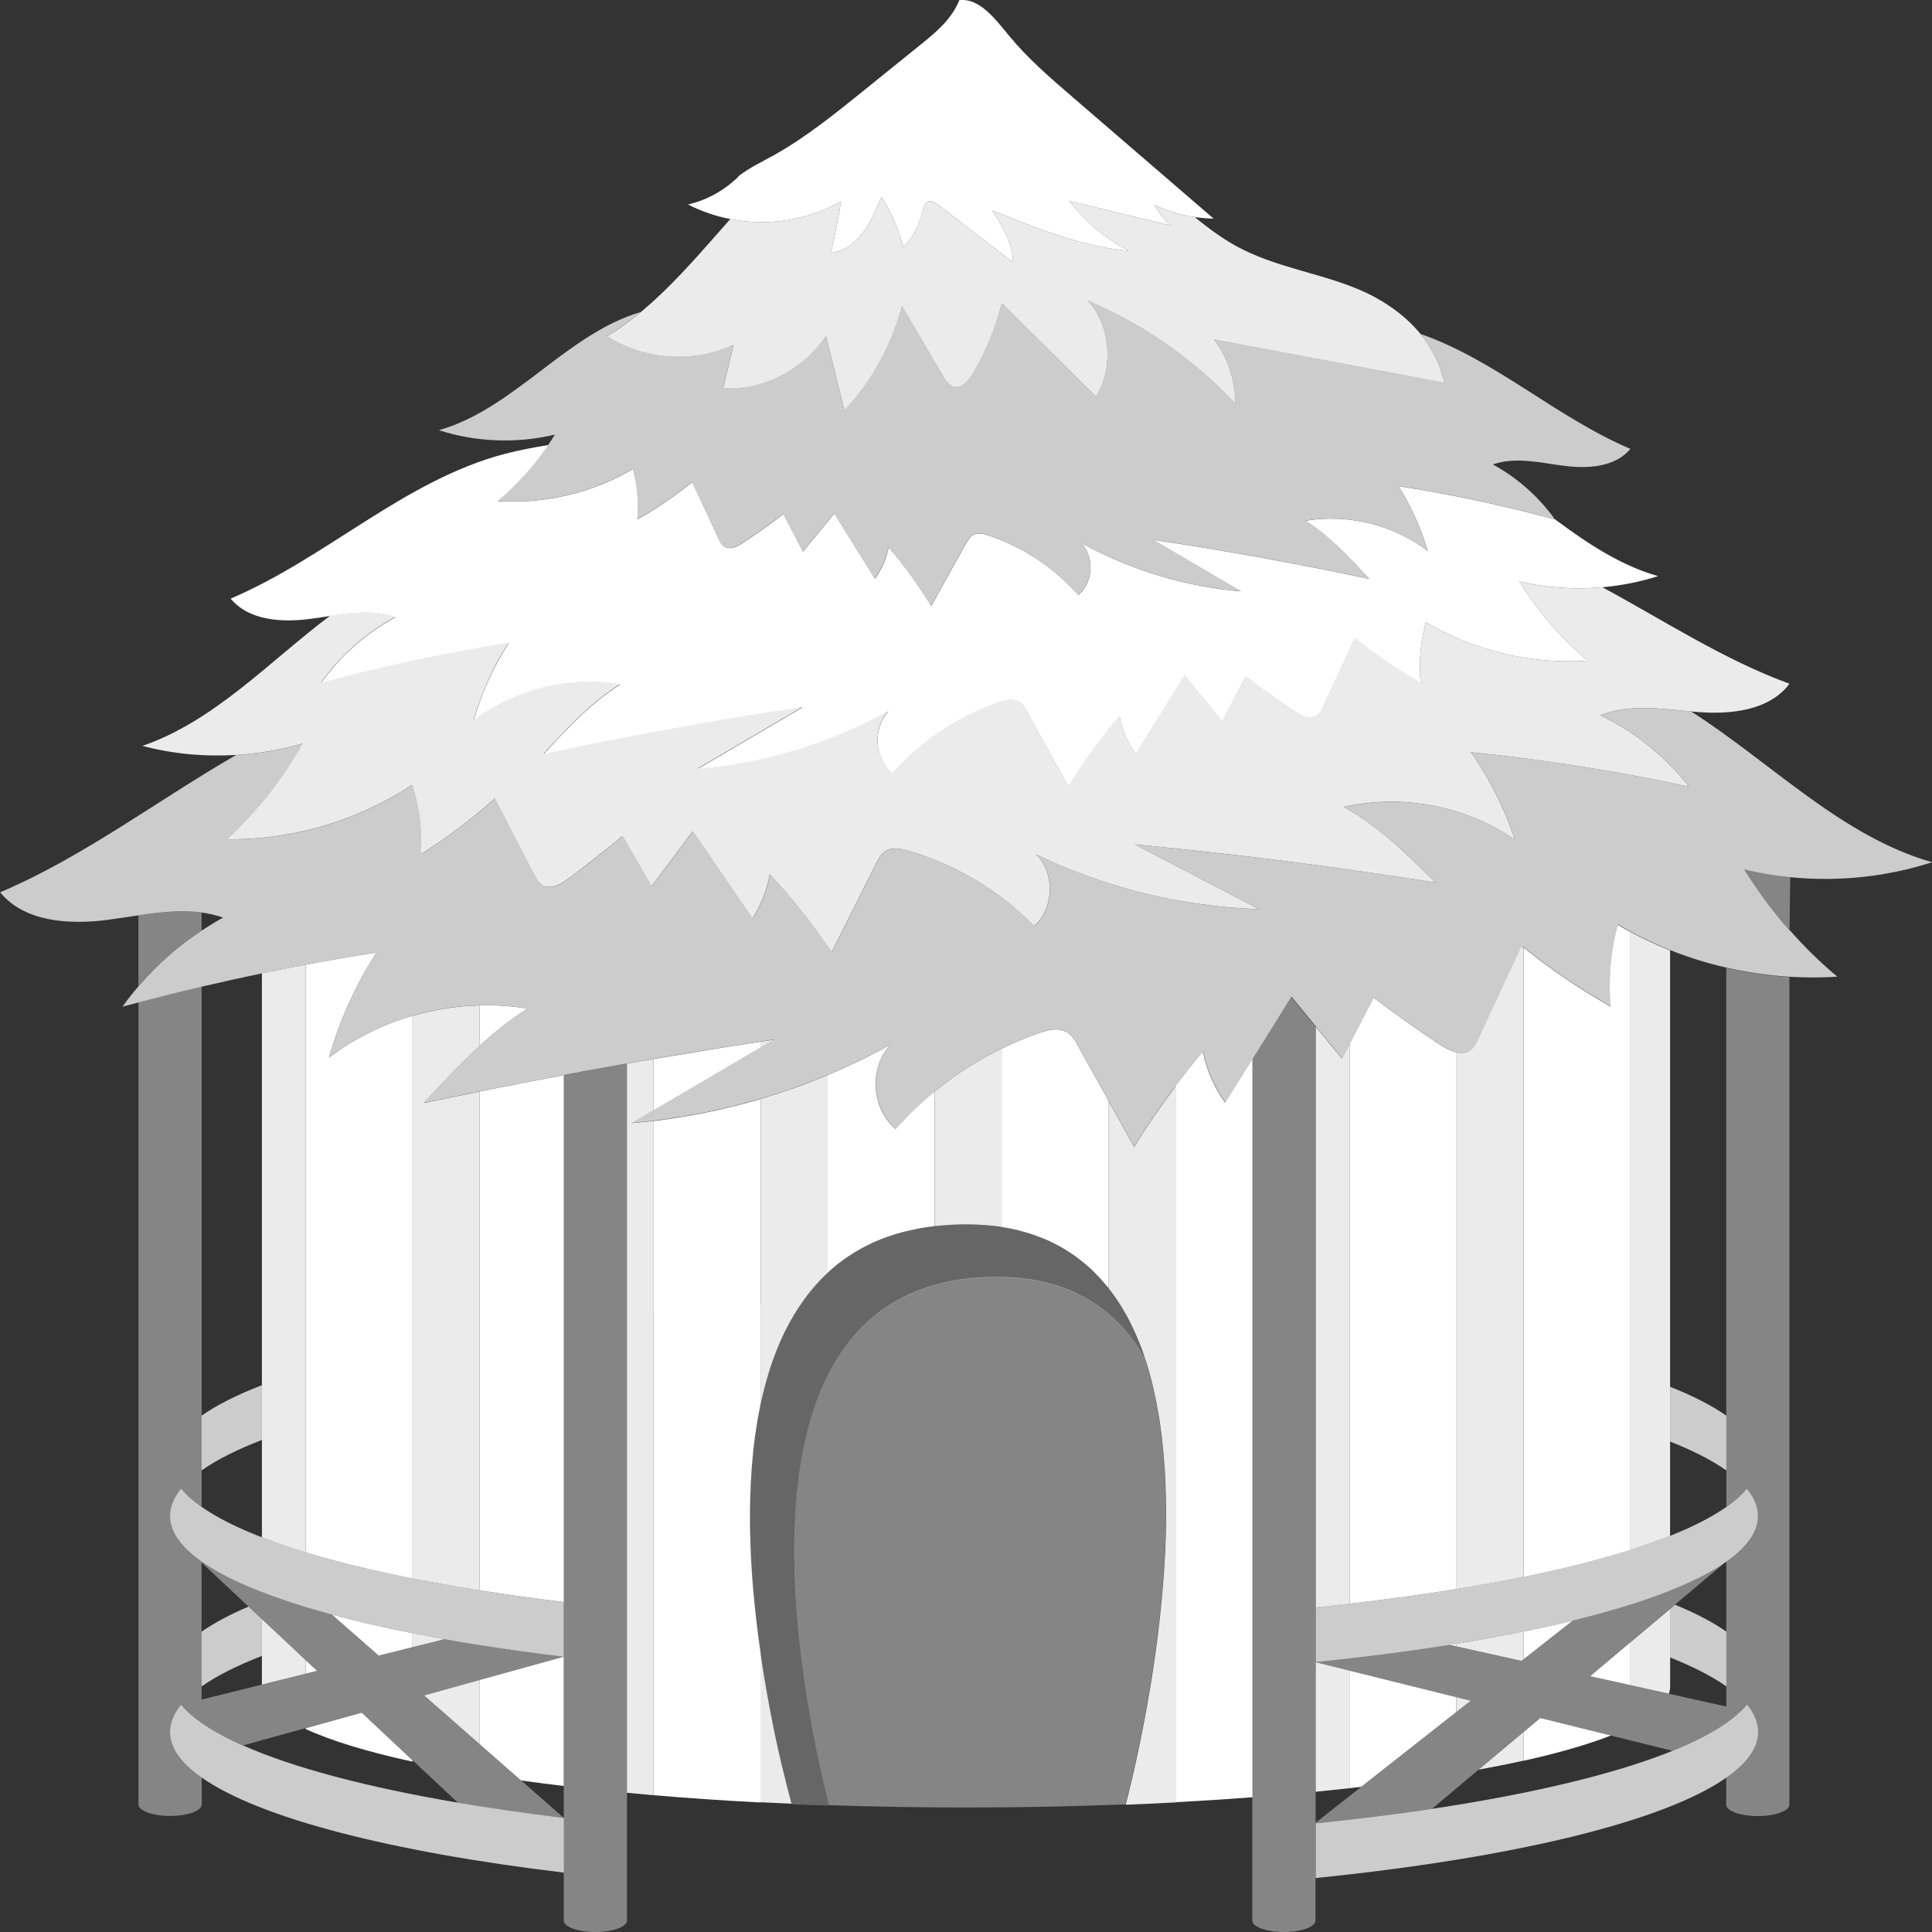
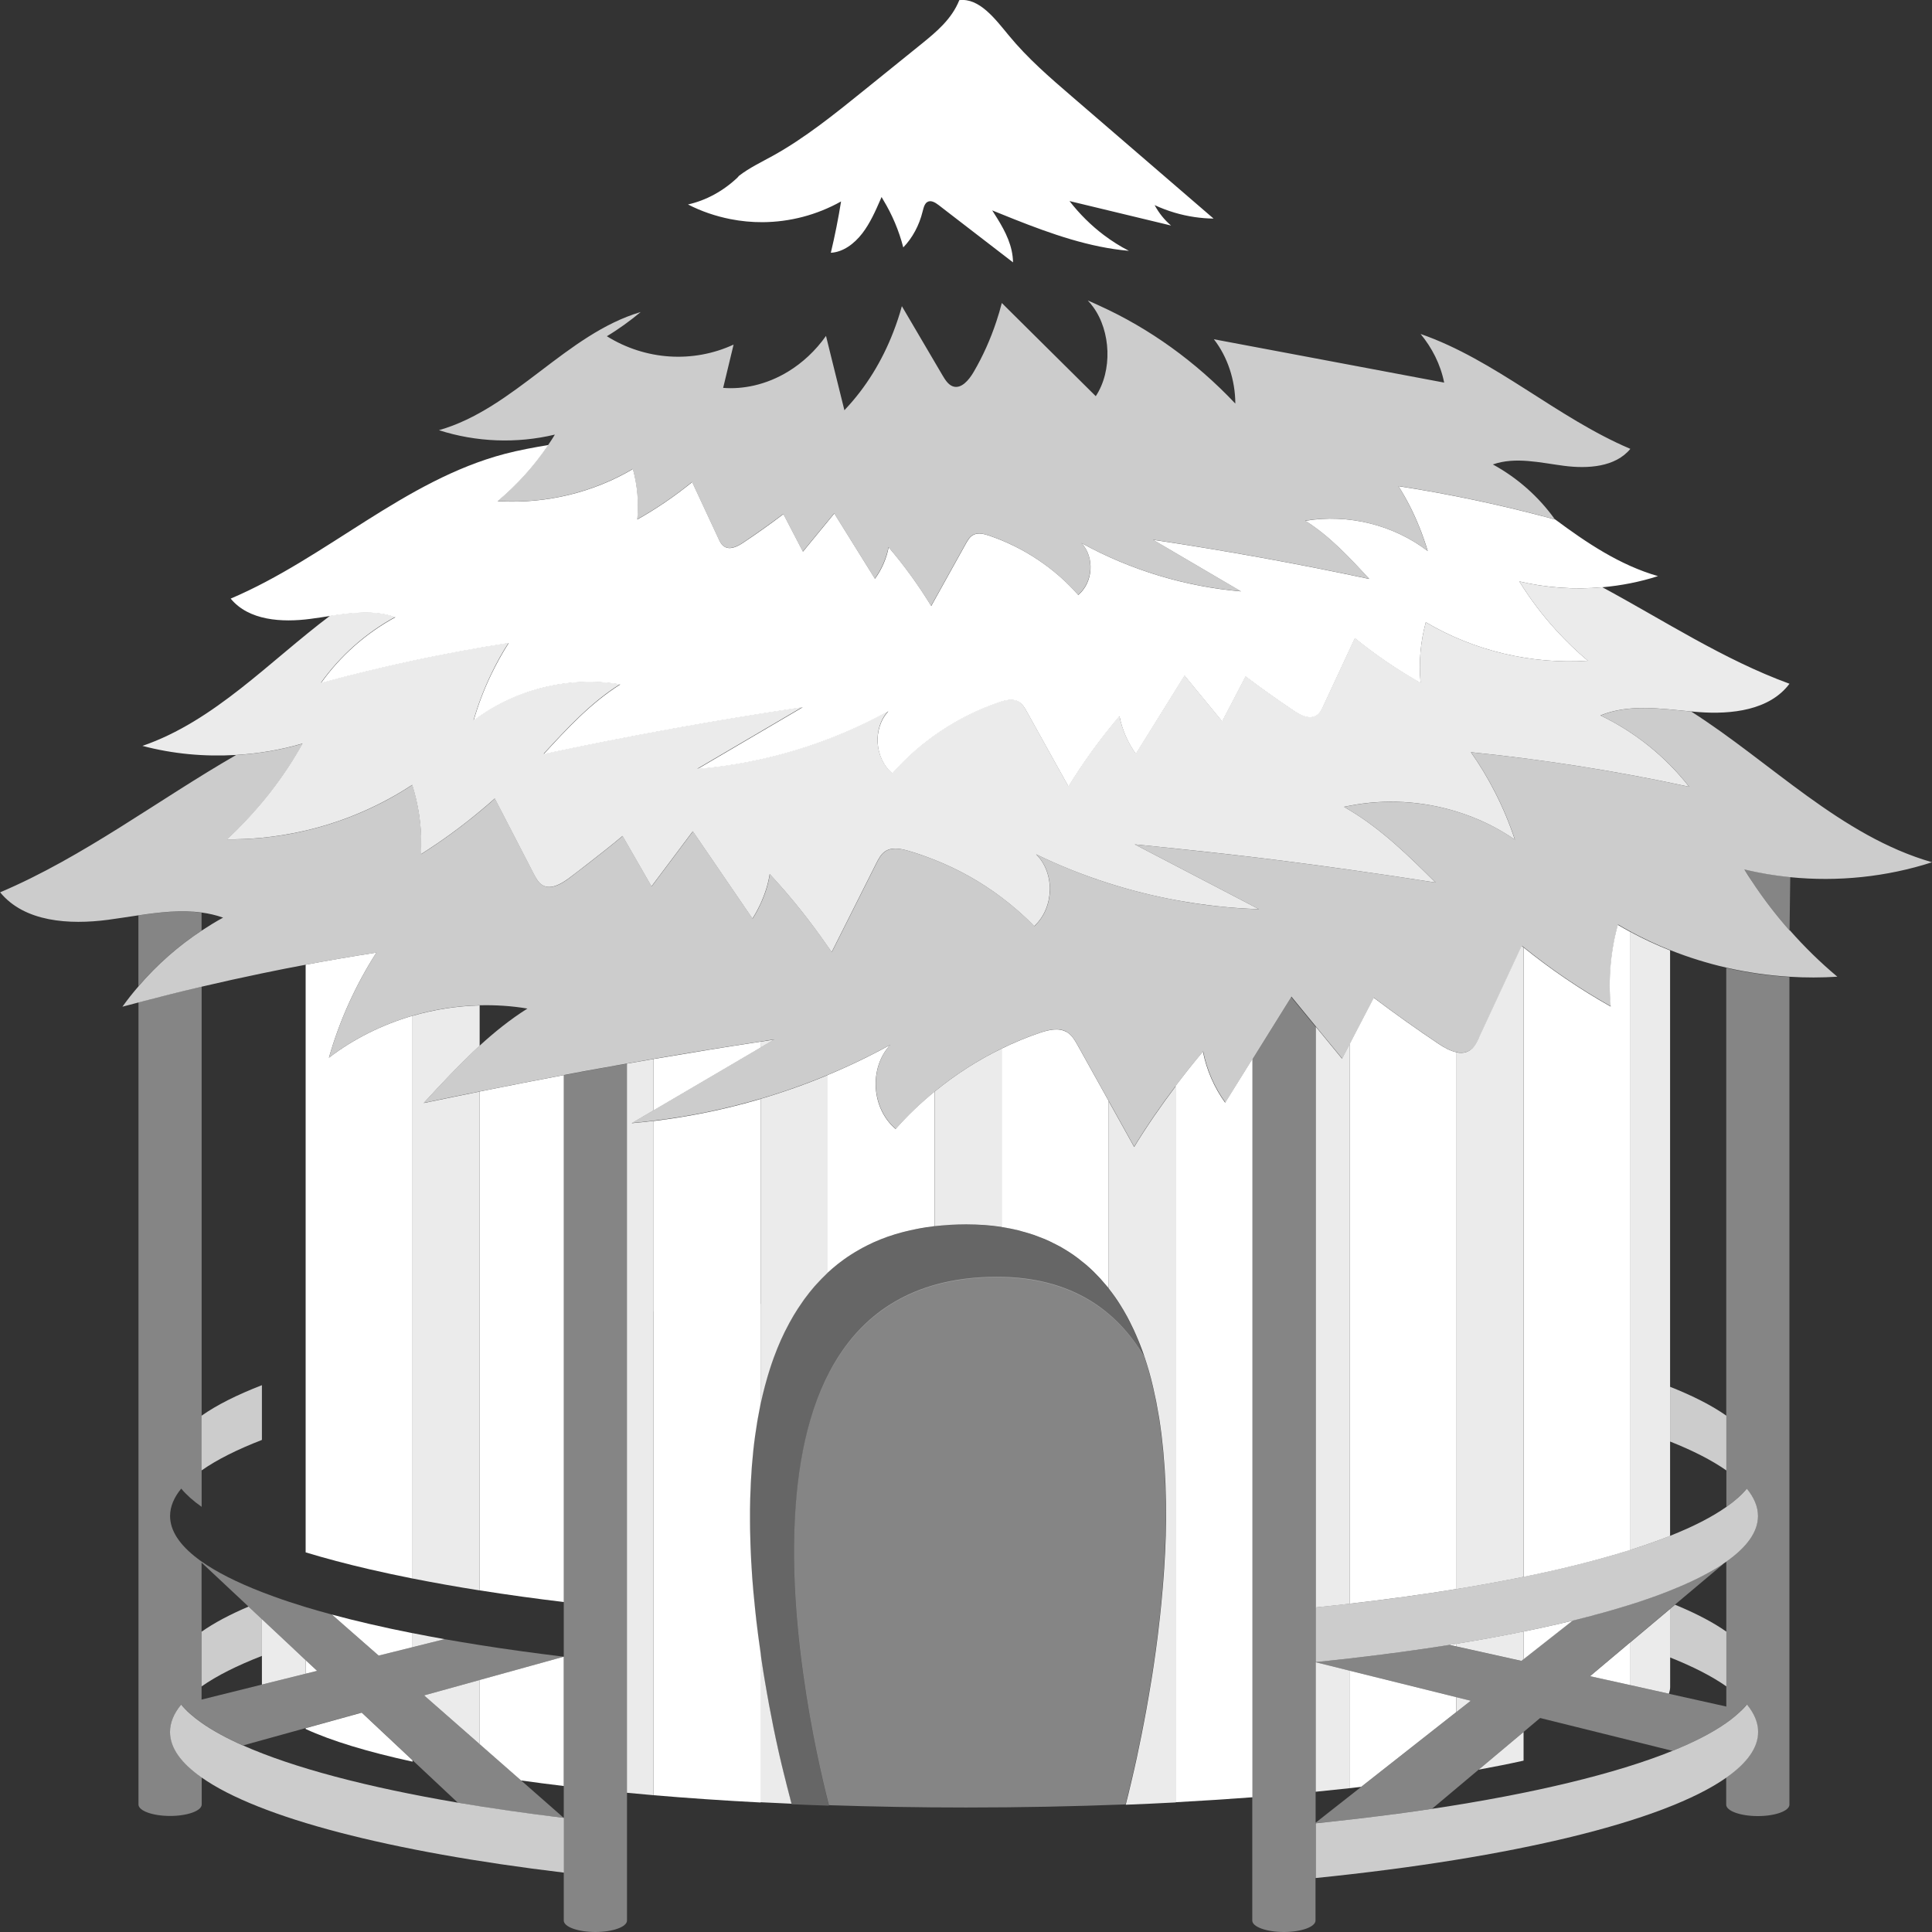
<svg xmlns="http://www.w3.org/2000/svg" viewBox="0 0 300 300">
  <rect x="0" y="0" width="300" height="300" fill="#333333" stroke="none" />
  <g fill="#fff">
    <path d="m 226.16 255.66 v -.42 c -.36 .06 -.72 .12 -1.09 .17 l 1.09 .24 z" />
    <path d="m 268.07 253.36 c -2.06 -1.45 -4.74 -2.85 -7.97 -4.18 l -.77 .65 v 7.54 c 3.58 1.42 6.52 2.93 8.74 4.49 z" opacity=".75" />
    <path d="m 268.07 219.83 c -2.22 -1.57 -5.16 -3.07 -8.74 -4.49 v 8.5 c 3.58 1.42 6.52 2.93 8.74 4.49 z" opacity=".75" />
    <path d="m 118.09 161.75 v .92 c .71 -.42 1.42 -.84 2.13 -1.25 -.71 .11 -1.42 .23 -2.13 .34 z" opacity=".9" />
    <path d="m 74.48 270.83 v -9.96 l -8.63 2.39 z" opacity=".9" />
    <path d="m 64.06 253.6 v 2.17 l 4.98 -1.24 c -1.7 -.3 -3.36 -.62 -4.98 -.94 z" opacity=".9" />
    <path d="m 40.67 251.42 v 5.7 4.46 l 6.79 -1.69 v -2.1 l -2.38 -2.24 z" opacity=".9" />
    <path d="m 176.95 208.69 c -.05 -.13 -.1 -.27 -.16 -.4 -.25 -.61 -.5 -1.21 -.78 -1.8 -.05 -.12 -.11 -.23 -.17 -.35 -.28 -.6 -.58 -1.19 -.89 -1.77 -.02 -.03 -.04 -.07 -.06 -.1 -.31 -.56 -.63 -1.11 -.97 -1.65 -.07 -.11 -.14 -.22 -.21 -.33 -.04 -.07 -.09 -.13 -.14 -.2 -.3 -.45 -.6 -.9 -.91 -1.33 -.09 -.12 -.17 -.23 -.26 -.34 -.22 -.29 -.46 -.57 -.69 -.85 -.29 -.35 -.58 -.69 -.88 -1.02 -.21 -.23 -.42 -.45 -.64 -.67 -.31 -.32 -.63 -.63 -.96 -.94 -.23 -.21 -.46 -.41 -.69 -.61 -.34 -.29 -.7 -.58 -1.06 -.85 -.24 -.18 -.48 -.37 -.73 -.54 -.38 -.27 -.77 -.52 -1.17 -.77 -.25 -.16 -.5 -.32 -.76 -.46 -.43 -.24 -.87 -.47 -1.32 -.69 -.26 -.13 -.51 -.26 -.77 -.38 -.49 -.22 -1 -.42 -1.51 -.61 -.25 -.09 -.49 -.19 -.74 -.28 -.59 -.2 -1.2 -.37 -1.81 -.54 -.2 -.05 -.39 -.12 -.6 -.17 -.83 -.2 -1.69 -.38 -2.58 -.51 -.86 -.13 -1.75 -.23 -2.66 -.3 -.01 0 -.01 0 -.02 0 -.92 -.07 -1.87 -.1 -2.85 -.1 -.83 0 -1.64 .03 -2.44 .07 -.16 .01 -.31 .03 -.47 .04 -.63 .04 -1.26 .09 -1.87 .16 -.15 .02 -.28 .04 -.43 .06 -.67 .08 -1.33 .18 -1.98 .3 -.21 .04 -.41 .08 -.61 .12 -.59 .12 -1.16 .25 -1.73 .39 -.18 .05 -.37 .09 -.55 .14 -.66 .18 -1.29 .38 -1.92 .59 -.06 .02 -.13 .04 -.19 .06 -.7 .25 -1.38 .52 -2.04 .81 -.1 .04 -.19 .09 -.28 .13 -.54 .25 -1.06 .51 -1.57 .78 -.17 .09 -.33 .19 -.5 .28 -.44 .25 -.86 .5 -1.28 .77 -.16 .11 -.33 .21 -.49 .32 -.45 .3 -.88 .62 -1.3 .94 -.1 .08 -.2 .15 -.3 .23 -.53 .42 -1.03 .85 -1.52 1.3 -.03 .03 -.06 .06 -.09 .09 -.61 .56 -1.18 1.16 -1.73 1.78 -.08 .09 -.16 .17 -.24 .26 -.55 .63 -1.07 1.28 -1.56 1.96 -.08 .11 -.16 .23 -.24 .34 -.03 .04 -.06 .08 -.08 .12 -.97 1.37 -1.83 2.83 -2.6 4.36 -.06 .12 -.12 .23 -.18 .35 -.38 .78 -.74 1.58 -1.07 2.39 -.05 .12 -.09 .24 -.14 .35 -.16 .41 -.33 .83 -.48 1.25 -.47 1.3 -.89 2.64 -1.26 4.01 -.04 .13 -.07 .27 -.11 .4 -.23 .9 -.45 1.8 -.65 2.72 -.01 .04 -.02 .08 -.02 .12 -.02 .1 -.04 .2 -.06 .3 -.12 .58 -.23 1.16 -.33 1.75 -.03 .19 -.07 .37 -.1 .56 -.1 .59 -.19 1.18 -.27 1.77 -.02 .15 -.05 .3 -.07 .46 -.21 1.51 -.37 3.04 -.49 4.58 -.01 .13 -.02 .27 -.03 .4 -.05 .63 -.09 1.26 -.12 1.89 -.01 .19 -.02 .39 -.03 .58 -.03 .61 -.05 1.21 -.07 1.82 -.01 .17 -.01 .34 -.02 .51 -.03 1.12 -.04 2.24 -.03 3.36 0 .44 0 .88 .01 1.32 0 .13 .01 .26 .01 .4 .01 .64 .03 1.27 .05 1.91 .01 .2 .02 .4 .02 .61 .02 .59 .05 1.18 .08 1.77 .01 .19 .02 .37 .03 .55 .04 .64 .08 1.28 .12 1.92 .01 .07 .01 .14 .01 .21 0 .04 .01 .09 .01 .13 .06 .78 .12 1.55 .19 2.31 .01 .13 .02 .26 .04 .38 .06 .62 .11 1.23 .18 1.84 .02 .2 .04 .4 .06 .6 .06 .55 .12 1.1 .18 1.65 .02 .19 .04 .38 .07 .57 .08 .64 .16 1.28 .24 1.92 .01 .07 .02 .14 .03 .21 .1 .73 .19 1.45 .3 2.16 0 .02 .01 .04 .01 .05 .01 .09 .03 .17 .04 .26 .08 .56 .16 1.11 .25 1.66 .03 .17 .05 .35 .08 .52 .04 .28 .09 .56 .13 .84 .03 .2 .07 .39 .1 .59 .03 .18 .06 .36 .09 .54 .08 .47 .16 .93 .24 1.39 .03 .16 .05 .31 .08 .47 .09 .52 .19 1.04 .28 1.55 .02 .08 .03 .16 .04 .24 .22 1.2 .45 2.35 .67 3.45 .02 .1 .04 .2 .06 .3 .09 .44 .18 .87 .27 1.29 .03 .13 .06 .26 .08 .39 .08 .39 .16 .76 .25 1.13 .03 .13 .06 .25 .08 .38 .08 .38 .17 .75 .25 1.11 .02 .1 .04 .2 .07 .29 .1 .43 .19 .84 .29 1.24 .01 .02 .01 .04 .02 .07 .1 .43 .2 .84 .3 1.23 .02 .06 .03 .12 .05 .19 .08 .32 .15 .62 .23 .92 .02 .1 .05 .19 .07 .29 .06 .25 .12 .48 .18 .71 .03 .1 .05 .2 .08 .3 .05 .21 .11 .4 .15 .59 .02 .09 .05 .18 .07 .27 .05 .18 .09 .35 .14 .51 .02 .08 .04 .16 .06 .23 .06 .22 .11 .42 .16 .6 1.91 .08 3.84 .16 5.79 .22 -1.05 -4.13 -2.75 -11.49 -3.97 -20.16 -.7 -5 -1.24 -10.44 -1.4 -15.94 -.08 -2.83 -.06 -5.68 .09 -8.5 .49 -9.4 2.43 -18.45 6.91 -25.3 2.36 -3.61 5.44 -6.61 9.38 -8.73 4.05 -2.17 9.01 -3.42 15.07 -3.42 5.86 0 10.6 1.33 14.44 3.65 3.54 2.14 6.31 5.13 8.43 8.72 0 0 0 .01 .01 .01 -.01 -.02 -.02 -.04 -.02 -.07 -.22 -.65 -.46 -1.28 -.7 -1.91 z" opacity=".25" />
    <path d="m 47.46 268.35 v .13 c 3.99 1.84 9.62 3.55 16.6 5.07 v -.21 l -7.89 -7.4 -8.7 2.41 z" />
    <path d="m 47.46 259.89 l 1.78 -.44 -1.78 -1.66 z" />
    <path d="m 51.54 250.71 l 2.57 2.26 4.69 4.11 5.26 -1.31 v -2.17 c -2.31 -.46 -4.54 -.93 -6.67 -1.43 -2.04 -.47 -3.99 -.96 -5.85 -1.46 z" />
    <path d="m 74.48 270.83 l 6.43 5.64 c 2.15 .3 4.36 .59 6.63 .86 v -20.08 l -13.07 3.62 v 9.96 z" />
-     <path d="m 74.48 156.11 v 6.26 c 2.31 -2.11 4.75 -4.08 7.41 -5.75 -2.45 -.41 -4.93 -.57 -7.41 -.51 z" />
    <path d="m 101.5 172.41 c 5.53 -3.25 11.06 -6.49 16.6 -9.74 v -.92 c -5.54 .84 -11.07 1.75 -16.6 2.69 z" />
    <path d="m 181 232.87 c -.01 -.77 -.03 -1.54 -.06 -2.31 0 -.09 -.01 -.19 -.01 -.28 -.03 -.75 -.07 -1.49 -.12 -2.24 -.01 -.09 -.01 -.17 -.02 -.26 -.05 -.76 -.11 -1.52 -.18 -2.27 -.01 -.15 -.03 -.3 -.04 -.45 -.07 -.74 -.15 -1.48 -.24 -2.21 -.02 -.13 -.03 -.27 -.05 -.4 -.1 -.76 -.2 -1.52 -.32 -2.26 0 -.02 -.01 -.04 -.01 -.06 -.12 -.73 -.25 -1.46 -.39 -2.18 -.02 -.13 -.05 -.25 -.07 -.38 -.14 -.7 -.29 -1.39 -.45 -2.08 -.03 -.14 -.07 -.28 -.1 -.43 -.17 -.69 -.34 -1.37 -.53 -2.05 -.03 -.09 -.06 -.19 -.08 -.28 -.19 -.65 -.39 -1.29 -.6 -1.92 -.01 -.02 -.01 -.04 -.02 -.06 -.01 -.04 -.02 -.08 -.04 -.11 0 0 0 -.01 -.01 -.01 -2.12 -3.59 -4.89 -6.57 -8.43 -8.72 -3.84 -2.32 -8.58 -3.66 -14.44 -3.65 -6.06 0 -11.02 1.25 -15.07 3.42 -3.94 2.11 -7.01 5.11 -9.38 8.73 -4.48 6.85 -6.42 15.9 -6.91 25.3 -.15 2.82 -.17 5.67 -.09 8.5 .16 5.51 .7 10.94 1.4 15.94 1.21 8.67 2.91 16.03 3.97 20.16 6.89 .23 14 .36 21.28 .36 8.52 0 16.82 -.17 24.78 -.48 .06 -.23 .13 -.49 .19 -.76 .01 -.05 .03 -.1 .04 -.15 .07 -.27 .14 -.57 .22 -.88 .02 -.06 .03 -.12 .04 -.18 .08 -.33 .17 -.67 .25 -1.04 .01 -.04 .02 -.08 .03 -.12 .09 -.37 .18 -.75 .27 -1.15 .01 -.04 .02 -.08 .03 -.13 .1 -.41 .2 -.85 .3 -1.3 .02 -.08 .04 -.16 .05 -.23 .1 -.45 .2 -.91 .31 -1.39 .02 -.08 .04 -.16 .05 -.25 .22 -1.01 .44 -2.09 .67 -3.23 .02 -.09 .04 -.17 .05 -.26 .11 -.55 .22 -1.12 .33 -1.7 .02 -.1 .04 -.21 .06 -.31 .11 -.6 .23 -1.2 .34 -1.82 .01 -.06 .02 -.12 .03 -.18 .11 -.61 .22 -1.24 .33 -1.88 .01 -.06 .02 -.12 .03 -.18 .11 -.65 .22 -1.31 .33 -1.98 .02 -.11 .04 -.23 .06 -.34 .04 -.25 .08 -.51 .12 -.76 .07 -.42 .13 -.83 .19 -1.25 .02 -.11 .03 -.22 .05 -.33 .11 -.71 .21 -1.44 .31 -2.17 s .19 -1.47 .29 -2.21 c .01 -.11 .03 -.23 .04 -.34 .09 -.71 .17 -1.44 .25 -2.16 .02 -.14 .03 -.27 .05 -.41 .08 -.74 .16 -1.49 .23 -2.24 .01 -.08 .02 -.16 .02 -.24 .07 -.74 .14 -1.48 .2 -2.23 .01 -.08 .01 -.16 .02 -.24 .05 -.57 .08 -1.14 .12 -1.71 .01 -.2 .03 -.39 .04 -.58 .01 -.14 .02 -.29 .03 -.43 .05 -.76 .09 -1.51 .13 -2.27 .01 -.13 .01 -.26 .02 -.39 .04 -.8 .07 -1.59 .09 -2.39 0 -.01 0 -.02 0 -.02 .02 -.79 .03 -1.58 .04 -2.37 0 -.01 0 -.01 0 -.02 0 -.13 0 -.25 0 -.37 0 -.76 0 -1.53 -.01 -2.29 0 -.15 -.01 -.3 -.01 -.45 z" opacity=".4" />
    <path d="m 31.3 144.51 v -2.8 c -3.2 -.43 -6.51 -.06 -9.81 .43 v 11.01 c 2.84 -3.32 6.15 -6.24 9.81 -8.65 z" opacity=".4" />
    <path d="m 277.88 144.48 c -2.13 -2.41 -4.09 -4.97 -5.86 -7.66 -.4 -.6 -.79 -1.2 -1.16 -1.81 2.34 .56 4.73 .96 7.13 1.2 7.4 .74 14.95 -.04 22.02 -2.32 -14.18 -4.07 -25.04 -15.54 -37.41 -23.41 -4.76 -.44 -9.66 -1.19 -14.07 .62 5.38 2.58 10.13 6.4 13.77 11.07 -11.17 -2.42 -22.49 -4.22 -33.88 -5.36 1.4 1.99 2.65 4.07 3.75 6.23 1.21 2.37 2.24 4.82 3.07 7.34 -2.76 -1.91 -5.83 -3.37 -9.06 -4.36 -5.33 -1.64 -11.08 -1.97 -16.6 -.9 -.29 .06 -.57 .1 -.86 .17 .29 .16 .57 .35 .86 .52 5.01 3 9.21 7.13 13.34 11.23 -4.44 -.7 -8.89 -1.36 -13.34 -1.98 -3.47 -.49 -6.94 -.96 -10.42 -1.4 -5.52 -.7 -11.06 -1.31 -16.6 -1.89 -2.12 -.22 -4.23 -.45 -6.35 -.65 2.12 1.1 4.23 2.21 6.35 3.31 4.31 2.25 8.63 4.5 12.94 6.75 -4.35 -.14 -8.68 -.61 -12.94 -1.41 -3.53 -.66 -7.01 -1.53 -10.42 -2.62 -3.85 -1.23 -7.61 -2.73 -11.24 -4.49 2.96 2.91 2.81 8.31 -.29 11.16 -1.56 -1.62 -3.27 -3.1 -5.07 -4.46 -3.18 -2.4 -6.69 -4.37 -10.42 -5.84 -1.34 -.53 -2.7 -1.01 -4.1 -1.41 -1.15 -.33 -2.48 -.58 -3.5 .06 -.69 .44 -1.08 1.19 -1.44 1.91 -2.31 4.59 -4.61 9.18 -6.92 13.77 -.21 -.31 -.43 -.61 -.64 -.92 -2.72 -3.94 -5.71 -7.69 -8.98 -11.2 -.25 1.61 -.75 3.18 -1.45 4.66 -.36 .78 -.76 1.54 -1.23 2.25 -3.09 -4.51 -6.18 -9.03 -9.26 -13.55 -2.04 2.71 -4.07 5.43 -6.1 8.14 -.1 .14 -.21 .28 -.31 .42 -1.5 -2.61 -3 -5.22 -4.5 -7.83 -1.84 1.53 -3.71 3.01 -5.6 4.47 -.92 .71 -1.84 1.42 -2.77 2.12 -1.19 .88 -2.76 1.78 -4.03 1.07 -.65 -.36 -1.02 -1.04 -1.35 -1.7 -2.03 -3.93 -4.06 -7.85 -6.09 -11.78 -.77 .69 -1.56 1.36 -2.36 2.02 -2.89 2.4 -5.93 4.62 -9.11 6.63 .18 -3.25 -.17 -6.51 -1.02 -9.63 -.11 -.38 -.21 -.76 -.33 -1.14 -.6 .39 -1.2 .77 -1.82 1.14 -4.56 2.74 -9.56 4.75 -14.74 5.96 -2.24 .53 -4.51 .9 -6.79 1.12 -1.8 .17 -3.6 .25 -5.4 .23 1.93 -1.78 3.73 -3.68 5.4 -5.69 .45 -.53 .88 -1.07 1.31 -1.62 1.86 -2.39 3.54 -4.92 5.01 -7.56 -3.37 .99 -6.85 1.57 -10.34 1.78 -12.19 7.02 -23.65 15.8 -36.64 21.32 3.79 4.63 10.75 5.05 16.73 4.27 1.57 -.21 3.17 -.47 4.76 -.7 3.3 -.49 6.62 -.87 9.81 -.43 1.12 .15 2.23 .4 3.32 .79 -1.14 .62 -2.24 1.3 -3.32 2.01 -3.66 2.41 -6.97 5.33 -9.81 8.65 -.88 1.02 -1.72 2.07 -2.5 3.17 .83 -.23 1.67 -.44 2.5 -.66 3.26 -.86 6.53 -1.68 9.81 -2.45 3.11 -.73 6.24 -1.42 9.37 -2.07 2.26 -.47 4.52 -.92 6.79 -1.34 3.65 -.68 7.3 -1.31 10.97 -1.88 -3.24 5.05 -5.73 10.57 -7.37 16.32 3.86 -2.96 8.3 -5.15 12.99 -6.52 3.38 -.99 6.9 -1.53 10.42 -1.62 2.48 -.06 4.96 .1 7.41 .51 -2.66 1.67 -5.1 3.64 -7.41 5.75 -3.06 2.79 -5.89 5.85 -8.69 8.9 2.89 -.62 5.79 -1.2 8.69 -1.78 4.35 -.88 8.7 -1.73 13.07 -2.55 1.18 -.22 2.35 -.45 3.53 -.67 2.09 -.38 4.18 -.75 6.28 -1.12 1.38 -.24 2.76 -.48 4.14 -.72 5.52 -.95 11.06 -1.85 16.6 -2.69 .71 -.11 1.42 -.23 2.13 -.34 -.71 .42 -1.42 .84 -2.13 1.25 -5.53 3.25 -11.06 6.49 -16.6 9.74 -1.13 .67 -2.27 1.33 -3.4 2 1.14 -.1 2.27 -.22 3.4 -.36 5.62 -.67 11.17 -1.82 16.6 -3.42 3.54 -1.04 7.02 -2.27 10.42 -3.69 3.32 -1.39 6.57 -2.95 9.72 -4.68 -3.33 3.6 -2.92 9.91 .85 13.06 1.84 -2.09 3.87 -4.01 6.03 -5.79 3.19 -2.62 6.69 -4.88 10.42 -6.69 1.93 -.94 3.92 -1.77 5.95 -2.46 1.33 -.45 2.87 -.84 4.1 -.14 .82 .47 1.32 1.33 1.78 2.15 1.59 2.86 3.18 5.72 4.77 8.57 1.32 2.37 2.64 4.75 3.96 7.12 1.99 -3.25 4.16 -6.4 6.46 -9.44 1.37 -1.82 2.78 -3.61 4.26 -5.35 .56 2.85 1.74 5.57 3.45 7.93 1.41 -2.27 2.82 -4.54 4.24 -6.81 1.55 -2.49 3.1 -4.99 4.66 -7.48 .45 -.72 .89 -1.44 1.34 -2.15 1.27 1.55 2.54 3.09 3.81 4.64 1.36 1.66 2.73 3.32 4.09 4.98 .39 -.75 .78 -1.51 1.18 -2.26 1.25 -2.4 2.5 -4.8 3.74 -7.19 3.3 2.49 6.67 4.89 10.11 7.19 .82 .55 1.79 1.09 2.74 1.28 .71 .14 1.4 .11 2.03 -.28 .74 -.46 1.14 -1.29 1.51 -2.07 2.2 -4.73 4.39 -9.45 6.59 -14.18 .1 .08 .2 .15 .3 .23 4.24 3.43 8.77 6.5 13.53 9.18 -.41 -4.25 -.03 -8.58 1.1 -12.71 .65 .38 1.31 .76 1.97 1.11 1.99 1.08 4.05 2.03 6.15 2.87 2.84 1.13 5.76 2.04 8.74 2.72 3.22 .74 6.51 1.21 9.81 1.41 2.46 .15 4.92 .15 7.38 -.01 -2.64 -2.21 -5.11 -4.63 -7.38 -7.21 z" opacity=".75" />
    <path d="m 118.09 202.46 v 15.63 c .01 -.03 .02 -.07 .02 -.1 .2 -.92 .41 -1.83 .65 -2.72 .04 -.14 .07 -.27 .11 -.4 .37 -1.37 .79 -2.71 1.26 -4.01 .15 -.42 .31 -.83 .48 -1.25 .05 -.12 .09 -.24 .14 -.35 .33 -.82 .69 -1.61 1.07 -2.39 .06 -.12 .12 -.24 .18 -.35 .77 -1.54 1.63 -3 2.6 -4.36 .03 -.04 .06 -.08 .08 -.12 .08 -.11 .16 -.23 .24 -.34 .5 -.68 1.01 -1.33 1.56 -1.96 .08 -.09 .16 -.17 .24 -.26 .55 -.62 1.13 -1.21 1.73 -1.78 .02 -.02 .04 -.05 .07 -.07 v -30.69 c -3.4 1.42 -6.88 2.65 -10.42 3.69 v 31.83 z" opacity=".9" />
    <path d="m 64.06 208.72 v 36.39 c 3.3 .65 6.78 1.27 10.42 1.85 v -77.46 c -2.9 .59 -5.8 1.17 -8.69 1.78 2.8 -3.05 5.64 -6.1 8.69 -8.9 v -6.26 c -3.53 .09 -7.04 .63 -10.42 1.62 v 50.99 z" opacity=".9" />
-     <path d="m 40.67 215.09 v 23.64 c 2.07 .8 4.33 1.58 6.79 2.32 v -91.25 c -2.27 .42 -4.53 .87 -6.79 1.34 z" opacity=".9" />
    <path d="m 145.11 190.4 c .04 0 .08 -.01 .12 -.01 .61 -.07 1.23 -.12 1.87 -.16 .16 -.01 .31 -.03 .47 -.04 .79 -.04 1.61 -.07 2.44 -.07 .98 0 1.93 .04 2.85 .1 h .02 c .92 .07 1.8 .17 2.66 .3 v -27.7 c -3.73 1.81 -7.23 4.07 -10.42 6.69 v 20.88 z" opacity=".9" />
    <path d="m 97.35 204.01 v 74.37 c 1.37 .13 2.74 .26 4.14 .38 v -104.71 c -1.13 .14 -2.27 .26 -3.4 .36 1.13 -.67 2.27 -1.33 3.4 -2 v -7.97 c -1.38 .24 -2.76 .47 -4.14 .72 z" opacity=".9" />
    <path d="m 204.3 278.22 c 1.79 -.18 3.55 -.36 5.27 -.55 v -18.25 l -5.27 -1.31 z" opacity=".9" />
    <path d="m 204.3 159.41 v 90.19 c 1.78 -.18 3.54 -.37 5.27 -.57 v -86.9 c -.39 .75 -.78 1.51 -1.18 2.26 -1.36 -1.66 -2.73 -3.32 -4.09 -4.98 z" opacity=".9" />
    <path d="m 172.13 170.95 v 29.08 c .1 .13 .2 .27 .3 .4 .09 .11 .17 .23 .26 .34 .32 .43 .63 .87 .93 1.33 .04 .07 .08 .13 .13 .2 .07 .11 .14 .22 .21 .33 .34 .54 .66 1.08 .97 1.65 .02 .03 .04 .07 .06 .1 .31 .57 .61 1.17 .89 1.77 .06 .12 .11 .23 .17 .35 .27 .59 .53 1.19 .78 1.8 .05 .13 .11 .27 .16 .4 .25 .63 .48 1.26 .7 1.91 .01 .02 .02 .04 .02 .07 .01 .04 .02 .08 .04 .11 .01 .02 .01 .04 .02 .06 .21 .63 .41 1.27 .6 1.92 .03 .09 .06 .19 .08 .28 .19 .67 .37 1.36 .53 2.05 .03 .14 .07 .28 .1 .43 .16 .69 .31 1.38 .45 2.08 .03 .13 .05 .25 .07 .38 .14 .72 .27 1.45 .39 2.18 0 .02 .01 .04 .01 .06 .12 .75 .22 1.5 .32 2.26 .02 .13 .04 .27 .05 .4 .09 .73 .17 1.47 .24 2.21 .01 .15 .03 .3 .04 .45 .07 .75 .13 1.51 .18 2.27 .01 .09 .01 .17 .02 .26 .05 .74 .09 1.49 .12 2.24 0 .09 .01 .19 .01 .28 .03 .77 .05 1.54 .06 2.31 0 .15 .01 .3 .01 .45 .01 .76 .01 1.52 .01 2.29 v .37 .02 c -.01 .79 -.02 1.58 -.04 2.37 v .02 c -.02 .8 -.05 1.59 -.09 2.39 -.01 .13 -.01 .26 -.02 .39 -.04 .76 -.08 1.52 -.13 2.27 -.01 .14 -.02 .29 -.03 .43 -.01 .19 -.02 .39 -.04 .58 -.04 .57 -.08 1.14 -.13 1.71 -.01 .08 -.01 .16 -.02 .24 -.06 .75 -.13 1.49 -.2 2.23 -.01 .08 -.02 .16 -.02 .24 -.07 .75 -.15 1.5 -.23 2.24 -.02 .14 -.03 .27 -.05 .41 -.08 .73 -.17 1.45 -.25 2.16 -.01 .12 -.03 .23 -.04 .34 -.09 .74 -.19 1.48 -.29 2.21 s -.2 1.45 -.31 2.17 c -.02 .11 -.03 .22 -.05 .33 -.06 .42 -.13 .84 -.19 1.25 -.04 .26 -.08 .51 -.12 .76 -.02 .12 -.04 .23 -.06 .34 -.11 .67 -.22 1.33 -.33 1.98 -.01 .06 -.02 .12 -.03 .18 -.11 .64 -.22 1.26 -.33 1.88 -.01 .06 -.02 .12 -.03 .18 -.11 .62 -.23 1.23 -.34 1.82 -.02 .11 -.04 .21 -.06 .31 -.11 .58 -.22 1.15 -.33 1.7 -.02 .09 -.04 .18 -.05 .26 -.23 1.14 -.45 2.22 -.67 3.23 -.02 .08 -.04 .16 -.05 .25 -.1 .48 -.21 .94 -.31 1.39 -.02 .08 -.04 .16 -.05 .23 -.1 .45 -.2 .88 -.3 1.3 -.01 .04 -.02 .08 -.03 .13 -.09 .4 -.18 .79 -.27 1.15 -.01 .04 -.02 .08 -.03 .12 -.09 .37 -.17 .71 -.25 1.04 -.02 .06 -.03 .12 -.04 .18 -.08 .31 -.15 .61 -.22 .88 -.01 .05 -.03 .1 -.04 .15 -.07 .27 -.14 .53 -.19 .76 2.63 -.1 5.22 -.23 7.77 -.36 v -111.22 c -2.3 3.05 -4.47 6.19 -6.46 9.44 -1.32 -2.37 -2.64 -4.75 -3.96 -7.12 z" opacity=".9" />
    <path d="m 253.18 144.71 v 95.95 c 2.22 -.7 4.28 -1.43 6.15 -2.17 v -90.91 c -2.11 -.84 -4.16 -1.79 -6.15 -2.87 z" opacity=".9" />
    <path d="m 253.18 255.19 v 6.48 l 5.97 1.33 c .11 -.35 .19 -.69 .19 -1.04 v -12.13 l -6.15 5.17 v .19 z" opacity=".9" />
    <path d="m 229.69 161.06 c -.37 .78 -.77 1.61 -1.51 2.07 -.62 .39 -1.32 .42 -2.03 .28 v 83.34 c 3.65 -.59 7.13 -1.23 10.42 -1.9 v -97.74 c -.1 -.08 -.2 -.15 -.3 -.23 -2.2 4.73 -4.39 9.45 -6.59 14.18 z" opacity=".9" />
    <path d="m 226.16 255.66 l 10.08 2.24 .34 -.27 v -4.29 c -3.3 .67 -6.77 1.31 -10.42 1.9 z" opacity=".9" />
    <path d="m 226.16 265.83 l 2.22 -1.74 -2.22 -.55 z" opacity=".9" />
    <path d="m 236.58 273.4 v -4.46 l -6.97 5.85 c 2.45 -.45 4.78 -.91 6.97 -1.4 z" opacity=".9" />
    <path d="m 122.71 279.29 c -.04 -.16 -.09 -.33 -.14 -.51 -.02 -.09 -.05 -.18 -.07 -.27 -.05 -.19 -.1 -.39 -.15 -.59 -.03 -.1 -.05 -.2 -.08 -.3 -.06 -.23 -.12 -.46 -.18 -.71 -.02 -.1 -.05 -.19 -.07 -.29 -.07 -.29 -.15 -.6 -.23 -.92 -.02 -.06 -.03 -.12 -.05 -.19 -.1 -.39 -.19 -.8 -.3 -1.23 -.01 -.02 -.01 -.04 -.02 -.07 -.09 -.4 -.19 -.81 -.29 -1.24 -.02 -.1 -.04 -.2 -.07 -.29 -.08 -.36 -.17 -.73 -.25 -1.11 -.03 -.12 -.06 -.25 -.08 -.38 -.08 -.37 -.16 -.75 -.25 -1.13 -.03 -.13 -.06 -.26 -.08 -.39 -.09 -.42 -.18 -.85 -.27 -1.29 -.02 -.1 -.04 -.2 -.06 -.3 -.22 -1.1 -.45 -2.26 -.67 -3.45 -.02 -.08 -.03 -.16 -.04 -.24 -.09 -.51 -.19 -1.02 -.28 -1.55 -.03 -.15 -.05 -.31 -.08 -.47 -.08 -.46 -.16 -.92 -.24 -1.39 -.03 -.18 -.06 -.36 -.09 -.54 -.03 -.2 -.07 -.39 -.1 -.59 -.04 -.28 -.09 -.56 -.13 -.84 -.03 -.17 -.05 -.34 -.08 -.52 -.08 -.55 -.17 -1.1 -.25 -1.66 -.01 -.09 -.03 -.17 -.04 -.25 v 23.27 c 1.6 .08 3.21 .16 4.84 .23 -.05 -.18 -.1 -.38 -.16 -.6 -.02 -.07 -.04 -.15 -.06 -.23 z" opacity=".9" />
    <path d="m 248.81 91.19 c -4.31 .39 -8.68 .1 -12.89 -.91 1.67 2.72 3.61 5.28 5.77 7.64 1.52 1.66 3.14 3.23 4.87 4.68 -8.74 .58 -17.65 -1.54 -25.16 -5.98 -.83 3.05 -1.11 6.24 -.81 9.39 -3.6 -2.03 -7.02 -4.36 -10.21 -6.96 -1.62 3.49 -3.25 6.98 -4.87 10.47 -.27 .58 -.57 1.19 -1.11 1.53 -1.08 .67 -2.47 -.04 -3.52 -.74 -2.54 -1.7 -5.03 -3.47 -7.47 -5.31 l -3.64 6.98 c -1.95 -2.37 -3.89 -4.74 -5.84 -7.11 -2.52 4.05 -5.04 8.1 -7.56 12.15 -1.26 -1.74 -2.13 -3.76 -2.55 -5.86 -2.92 3.44 -5.57 7.09 -7.92 10.93 -2.15 -3.87 -4.3 -7.73 -6.45 -11.6 -.34 -.61 -.7 -1.24 -1.31 -1.59 -.9 -.51 -2.04 -.23 -3.03 .11 -6.37 2.17 -12.14 6.02 -16.55 11.04 -2.78 -2.33 -3.09 -6.99 -.63 -9.65 -9.09 5.01 -19.27 8.09 -29.65 8.97 5.45 -3.2 10.9 -6.4 16.35 -9.6 -13.48 2.01 -26.89 4.44 -40.22 7.28 3.64 -3.95 7.33 -7.96 11.89 -10.82 -7.94 -1.33 -16.41 .76 -22.77 5.63 .71 -2.5 1.65 -4.93 2.78 -7.28 .79 -1.64 1.68 -3.25 2.67 -4.78 -9.82 1.52 -19.56 3.6 -29.14 6.21 3 -4.21 6.98 -7.73 11.54 -10.22 -3.22 -1.13 -6.67 -.72 -10.1 -.2 -9.48 7.13 -17.97 16.38 -29.16 20.23 4.71 1.25 9.63 1.7 14.52 1.41 3.5 -.21 6.98 -.79 10.34 -1.78 -1.47 2.64 -3.15 5.17 -5.01 7.56 -.43 .55 -.86 1.09 -1.31 1.62 -1.68 2.01 -3.48 3.92 -5.4 5.69 1.8 .02 3.61 -.06 5.4 -.23 2.28 -.22 4.56 -.6 6.79 -1.12 5.18 -1.21 10.17 -3.22 14.74 -5.96 .61 -.37 1.22 -.75 1.82 -1.14 .12 .38 .23 .76 .33 1.14 .86 3.12 1.21 6.39 1.02 9.63 3.18 -2.01 6.22 -4.22 9.11 -6.63 .8 -.66 1.59 -1.33 2.36 -2.02 l 6.09 11.78 c .34 .65 .71 1.34 1.35 1.7 1.27 .71 2.84 -.2 4.03 -1.07 .93 -.69 1.85 -1.41 2.77 -2.12 1.89 -1.46 3.77 -2.94 5.6 -4.47 1.5 2.61 3 5.22 4.5 7.83 .1 -.14 .21 -.28 .31 -.42 2.04 -2.71 4.07 -5.43 6.1 -8.14 3.09 4.51 6.18 9.03 9.26 13.55 .47 -.72 .87 -1.48 1.23 -2.25 .69 -1.49 1.2 -3.05 1.45 -4.66 3.27 3.51 6.26 7.26 8.98 11.2 .21 .31 .44 .61 .64 .92 2.31 -4.59 4.61 -9.18 6.92 -13.77 .36 -.72 .76 -1.48 1.44 -1.91 1.02 -.65 2.34 -.39 3.5 -.06 1.39 .39 2.75 .88 4.1 1.41 3.73 1.47 7.24 3.44 10.42 5.84 1.8 1.36 3.51 2.84 5.07 4.46 3.11 -2.85 3.25 -8.25 .29 -11.16 3.63 1.77 7.39 3.26 11.24 4.49 3.41 1.09 6.89 1.97 10.42 2.62 4.26 .79 8.59 1.27 12.94 1.41 -4.31 -2.25 -8.63 -4.5 -12.94 -6.75 -2.12 -1.1 -4.23 -2.21 -6.35 -3.31 2.12 .2 4.23 .44 6.35 .65 5.54 .57 11.07 1.19 16.6 1.89 3.48 .44 6.95 .91 10.42 1.4 4.45 .63 8.9 1.28 13.34 1.98 -4.13 -4.1 -8.34 -8.24 -13.34 -11.23 -.29 -.17 -.57 -.35 -.86 -.52 .28 -.06 .57 -.11 .86 -.17 5.52 -1.08 11.27 -.74 16.6 .9 3.23 .99 6.3 2.45 9.06 4.36 -.83 -2.52 -1.86 -4.98 -3.07 -7.34 -1.1 -2.16 -2.35 -4.25 -3.75 -6.23 11.4 1.15 22.72 2.94 33.88 5.36 -3.65 -4.67 -8.39 -8.49 -13.77 -11.07 4.41 -1.81 9.31 -1.06 14.07 -.62 .39 .04 .79 .07 1.18 .1 5.12 .39 11.04 -.28 14.11 -4.4 -10.24 -3.74 -19.49 -9.83 -29.07 -14.99 z" opacity=".9" />
-     <path d="m 113.92 53.53 l -1.62 6.72 c 1.61 .13 3.23 0 4.81 -.37 1.83 -.42 3.6 -1.15 5.26 -2.15 2.26 -1.37 4.29 -3.25 5.9 -5.55 .23 .93 .46 1.87 .69 2.8 .7 2.84 1.4 5.68 2.11 8.51 .02 .08 .04 .16 .06 .24 .07 -.07 .13 -.15 .19 -.22 3.13 -3.33 5.66 -7.42 7.4 -11.93 .51 -1.31 .96 -2.65 1.33 -4.02 .65 1.11 1.3 2.21 1.95 3.32 1.44 2.46 2.88 4.91 4.33 7.37 .43 .73 .91 1.5 1.63 1.76 1.29 .46 2.49 -.94 3.25 -2.25 1.42 -2.43 2.6 -5.06 3.51 -7.81 .31 -.95 .6 -1.91 .85 -2.88 .86 .85 1.72 1.71 2.58 2.56 4 3.97 8.01 7.94 12.01 11.91 2.61 -3.97 2.35 -10.07 -.4 -13.85 -.26 -.36 -.53 -.7 -.84 -1.01 .61 .25 1.21 .54 1.81 .81 7.74 3.51 14.94 8.67 21.1 15.2 -.01 -3.66 -1.22 -7.29 -3.33 -9.99 l 14.36 2.7 c 7.14 1.34 14.27 2.69 21.4 4.03 -.6 -2.91 -1.92 -5.42 -3.66 -7.55 -2.68 -3.27 -6.38 -5.64 -10.08 -7.13 -6.12 -2.47 -12.7 -3.32 -18.56 -6.54 -2.27 -1.25 -4.38 -2.82 -6.44 -4.5 -2.13 -.31 -4.23 -.93 -6.23 -1.86 .67 1.23 1.54 2.32 2.55 3.17 -5.26 -1.27 -10.52 -2.54 -15.77 -3.8 1.57 2.02 3.36 3.79 5.32 5.27 1.24 .94 2.55 1.77 3.91 2.46 -6.1 -.53 -11.99 -2.6 -17.8 -4.9 -1.15 -.45 -2.29 -.91 -3.43 -1.38 .26 .41 .53 .82 .79 1.25 1.28 2.07 2.41 4.3 2.44 6.82 -3.32 -2.56 -6.64 -5.11 -9.96 -7.67 -.53 -.41 -1.05 -.81 -1.58 -1.22 -.54 -.42 -1.24 -.84 -1.8 -.46 -.3 .21 -.46 .58 -.57 .98 -.05 .16 -.09 .32 -.13 .48 -.53 2.14 -1.58 4.1 -3 5.57 -.68 -2.63 -1.74 -5.12 -3.1 -7.36 -.09 -.15 -.17 -.32 -.27 -.47 -.05 .12 -.11 .25 -.16 .37 -.8 1.86 -1.64 3.72 -2.83 5.27 -1.27 1.65 -3 2.93 -4.89 3.02 .63 -2.63 1.16 -5.29 1.59 -7.97 -3.79 2.12 -7.98 3.19 -12.17 3.22 -1.69 .01 -3.37 -.15 -5.03 -.48 -3.37 3.8 -6.68 7.68 -10.24 11.14 -.97 .94 -1.95 1.85 -2.96 2.71 -.23 .2 -.46 .4 -.7 .6 -1.68 1.39 -3.42 2.66 -5.26 3.76 5.99 3.72 13.37 4.21 19.68 1.3 z" opacity=".9" />
    <path d="m 58.43 147.92 c -3.67 .57 -7.32 1.2 -10.97 1.88 v 91.25 c 3.03 .92 6.35 1.8 9.93 2.63 2.13 .49 4.36 .97 6.67 1.43 v -87.38 c -4.69 1.37 -9.13 3.56 -12.99 6.52 1.64 -5.75 4.13 -11.27 7.37 -16.32 z" />
    <path d="m 74.48 206.87 v 40.08 c 2.15 .34 4.35 .67 6.61 .98 2.11 .29 4.26 .57 6.46 .83 v -81.82 c -4.36 .82 -8.72 1.67 -13.07 2.55 z" />
    <path d="m 101.5 203.63 v 75.13 c 5.3 .45 10.85 .83 16.6 1.13 v -23.27 c 0 -.02 -.01 -.04 -.01 -.06 -.1 -.71 -.2 -1.43 -.3 -2.16 -.01 -.07 -.02 -.14 -.03 -.21 -.08 -.63 -.16 -1.27 -.24 -1.92 -.02 -.19 -.04 -.38 -.07 -.57 -.06 -.55 -.12 -1.1 -.18 -1.65 -.02 -.2 -.04 -.4 -.06 -.6 -.06 -.61 -.12 -1.23 -.18 -1.84 -.01 -.13 -.02 -.26 -.04 -.38 -.07 -.77 -.13 -1.54 -.19 -2.31 0 -.04 -.01 -.09 -.01 -.13 -.01 -.07 -.01 -.14 -.01 -.21 -.04 -.64 -.09 -1.28 -.12 -1.92 -.01 -.19 -.02 -.37 -.03 -.55 -.03 -.59 -.06 -1.18 -.08 -1.77 -.01 -.2 -.02 -.4 -.02 -.61 -.02 -.64 -.04 -1.27 -.05 -1.91 0 -.13 -.01 -.26 -.01 -.4 -.01 -.44 -.01 -.88 -.01 -1.32 -.01 -1.12 0 -2.24 .03 -3.36 0 -.17 .01 -.34 .02 -.51 .02 -.61 .04 -1.21 .07 -1.82 .01 -.19 .02 -.39 .03 -.58 .03 -.63 .08 -1.26 .12 -1.89 .01 -.13 .02 -.27 .03 -.4 .12 -1.54 .28 -3.07 .49 -4.58 .02 -.15 .04 -.3 .07 -.46 .08 -.59 .18 -1.18 .27 -1.77 .03 -.19 .06 -.37 .1 -.56 .1 -.59 .22 -1.17 .33 -1.75 .02 -.1 .04 -.21 .06 -.31 v -47.46 c -5.42 1.6 -10.98 2.74 -16.6 3.42 v 29.58 z" />
    <path d="m 139.08 175.31 c -3.77 -3.15 -4.18 -9.46 -.85 -13.06 -3.15 1.74 -6.4 3.3 -9.72 4.68 v 30.69 c .01 -.01 .02 -.02 .03 -.02 .49 -.45 1 -.88 1.52 -1.3 .1 -.08 .2 -.15 .3 -.23 .42 -.33 .86 -.64 1.3 -.94 .16 -.11 .32 -.21 .49 -.32 .42 -.27 .84 -.52 1.28 -.77 .17 -.09 .33 -.19 .5 -.28 .51 -.27 1.03 -.53 1.57 -.78 .1 -.04 .19 -.09 .28 -.13 .66 -.29 1.34 -.56 2.04 -.81 .06 -.02 .13 -.04 .19 -.06 .62 -.22 1.26 -.41 1.92 -.59 .18 -.05 .37 -.1 .55 -.14 .56 -.14 1.14 -.27 1.73 -.39 .2 -.04 .4 -.08 .61 -.12 .64 -.12 1.31 -.22 1.98 -.3 .11 -.01 .21 -.04 .31 -.05 v -20.88 c -2.16 1.77 -4.19 3.69 -6.03 5.79 z" />
    <path d="m 165.58 160.23 c -1.22 -.69 -2.76 -.31 -4.1 .14 -2.04 .69 -4.02 1.52 -5.95 2.46 v 27.7 c .89 .14 1.75 .31 2.58 .51 .2 .05 .4 .12 .6 .17 .62 .17 1.23 .34 1.81 .54 .25 .09 .49 .19 .74 .28 .51 .19 1.02 .39 1.51 .61 .26 .12 .52 .25 .77 .38 .45 .22 .89 .45 1.32 .69 .26 .15 .51 .31 .76 .46 .4 .25 .79 .5 1.17 .77 .25 .18 .49 .36 .73 .54 .36 .28 .71 .56 1.06 .85 .23 .2 .46 .4 .69 .61 .33 .3 .65 .62 .96 .94 .22 .22 .43 .44 .64 .67 .3 .33 .59 .68 .88 1.02 .13 .15 .26 .29 .39 .45 v -29.08 c -1.59 -2.86 -3.18 -5.72 -4.77 -8.57 -.46 -.82 -.95 -1.68 -1.78 -2.15 z" />
    <path d="m 186.8 163.28 c -1.48 1.74 -2.88 3.53 -4.26 5.35 v 111.22 c 4.09 -.22 8.07 -.48 11.94 -.77 v -114.67 c -1.41 2.27 -2.82 4.54 -4.24 6.81 -1.71 -2.36 -2.89 -5.09 -3.45 -7.93 z" />
    <path d="m 209.56 277.67 c .61 -.07 1.2 -.14 1.8 -.21 l 14.79 -11.63 v -2.29 l -16.6 -4.12 v 18.25 z" />
    <path d="m 213.31 154.93 c -1.25 2.4 -2.5 4.8 -3.74 7.19 v 86.9 c 2.99 -.34 5.89 -.71 8.72 -1.1 2.7 -.37 5.33 -.76 7.88 -1.18 v -83.34 c -.95 -.2 -1.92 -.73 -2.74 -1.28 -3.44 -2.3 -6.81 -4.7 -10.11 -7.19 z" />
    <path d="m 250.11 156.3 c -4.76 -2.68 -9.29 -5.76 -13.53 -9.18 v 97.74 c 1.86 -.38 3.66 -.77 5.4 -1.17 4.09 -.95 7.83 -1.96 11.2 -3.02 v -95.95 c -.66 -.36 -1.32 -.73 -1.97 -1.11 -1.13 4.13 -1.5 8.45 -1.1 12.71 z" />
-     <path d="m 236.58 268.95 v 4.46 c 5.4 -1.2 9.96 -2.51 13.56 -3.92 l -10.97 -2.72 z" />
    <path d="m 246.9 260.28 l 6.28 1.39 v -6.48 -.19 l -.17 .14 z" />
    <path d="m 244.2 251.65 c -.73 .18 -1.47 .35 -2.22 .53 -1.74 .4 -3.54 .79 -5.4 1.17 v 4.29 l 6.59 -5.18 z" />
    <path d="m 220.59 106.01 c -.3 -3.14 -.02 -6.34 .81 -9.39 7.51 4.45 16.42 6.56 25.16 5.98 -1.73 -1.45 -3.35 -3.02 -4.87 -4.68 -2.16 -2.36 -4.1 -4.92 -5.77 -7.64 4.21 1 8.58 1.29 12.89 .91 2.93 -.26 5.84 -.83 8.64 -1.73 -5.91 -1.7 -11.04 -5.14 -16.03 -8.85 .02 .02 .03 .04 .05 .06 -8 -2.18 -16.13 -3.91 -24.32 -5.18 1.27 1.99 2.34 4.1 3.22 6.29 .27 .66 .52 1.32 .75 2 .2 .59 .41 1.18 .58 1.79 -5.31 -4.07 -12.38 -5.82 -19.01 -4.7 3.81 2.39 6.89 5.73 9.93 9.03 -11.12 -2.37 -22.32 -4.4 -33.57 -6.08 4.55 2.67 9.1 5.34 13.65 8.01 -8.66 -.74 -17.16 -3.31 -24.75 -7.49 2.05 2.22 1.8 6.11 -.52 8.05 -3.68 -4.19 -8.5 -7.4 -13.82 -9.21 -.82 -.28 -1.77 -.52 -2.53 -.09 -.51 .29 -.81 .82 -1.1 1.33 -1.8 3.23 -3.59 6.45 -5.38 9.68 -1.96 -3.2 -4.17 -6.26 -6.61 -9.12 -.34 1.76 -1.07 3.44 -2.13 4.89 -1.07 -1.72 -2.14 -3.44 -3.21 -5.16 -1.03 -1.66 -2.07 -3.32 -3.1 -4.98 -1.63 1.98 -3.25 3.95 -4.87 5.93 -1.01 -1.94 -2.02 -3.89 -3.03 -5.83 -2.03 1.54 -4.11 3.02 -6.23 4.43 -.88 .59 -2.04 1.18 -2.94 .62 -.46 -.28 -.71 -.79 -.93 -1.28 -1.36 -2.91 -2.71 -5.83 -4.07 -8.74 -2.67 2.17 -5.52 4.12 -8.52 5.81 .25 -2.62 .02 -5.29 -.68 -7.84 -6.15 3.64 -13.41 5.39 -20.57 5.01 -.15 -.01 -.29 0 -.44 -.01 3.02 -2.53 5.68 -5.48 7.88 -8.73 -2.26 .38 -4.52 .79 -6.74 1.37 -15.61 4.1 -27.75 16.18 -42.59 22.48 2.8 3.42 7.95 3.73 12.36 3.15 1.03 -.13 2.07 -.3 3.11 -.46 3.43 -.52 6.89 -.93 10.1 .2 -4.57 2.49 -8.55 6.01 -11.54 10.22 9.58 -2.61 19.32 -4.69 29.14 -6.21 -.99 1.54 -1.87 3.14 -2.67 4.78 -1.13 2.34 -2.07 4.78 -2.78 7.28 6.36 -4.87 14.83 -6.97 22.77 -5.63 -4.57 2.87 -8.26 6.87 -11.89 10.82 13.32 -2.84 26.74 -5.27 40.22 -7.28 -5.45 3.2 -10.9 6.4 -16.35 9.6 10.38 -.88 20.56 -3.96 29.65 -8.97 -2.46 2.66 -2.16 7.32 .63 9.65 4.41 -5.02 10.18 -8.87 16.55 -11.04 .99 -.34 2.12 -.62 3.03 -.11 .61 .35 .98 .98 1.31 1.59 2.15 3.87 4.3 7.73 6.45 11.6 2.35 -3.84 5 -7.49 7.92 -10.93 .41 2.1 1.29 4.12 2.55 5.86 2.52 -4.05 5.04 -8.1 7.56 -12.15 1.95 2.37 3.89 4.74 5.84 7.11 l 3.64 -6.98 c 2.44 1.84 4.93 3.61 7.47 5.31 1.06 .71 2.44 1.41 3.52 .74 .55 -.34 .85 -.95 1.11 -1.53 1.62 -3.49 3.25 -6.98 4.87 -10.47 3.19 2.6 6.62 4.93 10.21 6.96 z" />
    <path d="m 118.43 34.5 c 4.19 -.03 8.38 -1.1 12.17 -3.22 -.43 2.68 -.96 5.34 -1.59 7.97 1.89 -.1 3.62 -1.37 4.89 -3.02 1.19 -1.55 2.02 -3.41 2.83 -5.27 .05 -.12 .11 -.25 .16 -.37 .1 .15 .18 .31 .27 .47 1.36 2.24 2.42 4.72 3.1 7.36 1.42 -1.47 2.48 -3.43 3 -5.57 .04 -.16 .08 -.32 .13 -.48 .11 -.4 .27 -.78 .57 -.98 .56 -.38 1.25 .04 1.8 .46 .53 .41 1.05 .81 1.58 1.22 3.32 2.56 6.64 5.11 9.96 7.67 -.03 -2.51 -1.16 -4.75 -2.44 -6.82 -.26 -.42 -.52 -.84 -.79 -1.25 1.14 .46 2.28 .92 3.43 1.38 5.81 2.3 11.7 4.37 17.8 4.9 -1.36 -.69 -2.66 -1.52 -3.91 -2.46 -1.96 -1.48 -3.75 -3.25 -5.32 -5.27 5.26 1.27 10.52 2.54 15.77 3.8 -1.01 -.85 -1.88 -1.93 -2.55 -3.17 2 .93 4.1 1.55 6.23 1.86 .97 .14 1.94 .22 2.92 .23 -7.35 -6.34 -14.71 -12.67 -22.06 -19.01 -3.39 -2.92 -6.8 -5.86 -9.72 -9.41 -2.17 -2.63 -4.59 -5.86 -7.7 -5.5 -1.17 2.94 -3.55 4.92 -5.82 6.76 -3.01 2.43 -6.02 4.87 -9.04 7.3 -4.55 3.67 -9.12 7.36 -14.11 10.12 -1.77 .98 -3.6 1.84 -5.24 3.1 l -.25 .29 c -2.22 2.09 -4.88 3.54 -7.67 4.16 2.1 1.08 4.31 1.82 6.57 2.27 1.66 .33 3.35 .49 5.03 .48 z" />
    <path d="m 268.07 219.83 v 14.16 c 1.31 -.92 2.38 -1.87 3.17 -2.83 1.14 1.38 1.73 2.8 1.73 4.25 0 2.46 -1.72 4.83 -4.91 7.08 v 22.5 l -8.93 -1.99 -5.97 -1.33 -6.28 -1.4 6.11 -5.14 .17 -.14 6.15 -5.17 .77 -.65 7.59 -6.38 -.19 .07 c -2.15 1.43 -4.89 2.8 -8.18 4.11 -.8 .32 -1.64 .64 -2.5 .95 -1.16 .42 -2.38 .83 -3.65 1.23 -2.75 .87 -5.74 1.7 -8.98 2.49 l -1.03 .81 -6.59 5.18 -.34 .27 -10.08 -2.24 -1.09 -.24 c -4.89 .78 -10.07 1.48 -15.51 2.1 -1.73 .2 -3.48 .39 -5.27 .57 v -98.68 l -3.81 -4.64 c -.45 .72 -.89 1.44 -1.34 2.15 -1.55 2.49 -3.1 4.99 -4.66 7.48 v 133.82 c 0 .98 2.2 1.78 4.91 1.78 s 4.91 -.8 4.91 -1.78 v -15.12 l 2.03 -.19 c 5.62 -.6 10.99 -1.28 16.06 -2.04 l 7.23 -6.07 6.97 -5.85 2.59 -2.18 10.97 2.72 9.58 2.38 c 3.41 -1.38 6.21 -2.83 8.35 -4.34 .87 -.61 1.63 -1.24 2.27 -1.87 .33 -.32 .63 -.64 .9 -.96 1.14 1.38 1.73 2.8 1.73 4.25 0 2.46 -1.72 4.83 -4.91 7.08 v 4.19 c 0 .98 2.2 1.78 4.91 1.78 s 4.91 -.8 4.91 -1.78 v -128.51 c -3.3 -.2 -6.59 -.67 -9.81 -1.41 v 69.54 z m -63.78 63.19 v -24.91 l 5.27 1.31 16.6 4.12 2.22 .55 -2.22 1.74 -14.79 11.63 -7.07 5.56 z" opacity=".4" />
    <path d="m 87.54 166.94 v 131.28 s 0 0 0 0 c 0 .98 2.2 1.78 4.91 1.78 s 4.91 -.8 4.91 -1.78 v -133.06 c -2.09 .37 -4.19 .73 -6.28 1.12 -1.18 .22 -2.35 .45 -3.53 .67 z" opacity=".4" />
    <path d="m 74.48 270.83 l -8.63 -7.57 8.63 -2.39 13.07 -3.62 c -4.55 -.55 -8.91 -1.15 -13.07 -1.81 -1.86 -.29 -3.67 -.6 -5.44 -.91 l -4.98 1.24 -5.26 1.31 -4.69 -4.11 -2.57 -2.26 c -1.41 -.38 -2.77 -.77 -4.07 -1.16 -1.74 -.53 -3.38 -1.07 -4.92 -1.63 -.64 -.23 -1.26 -.46 -1.87 -.7 -3.87 -1.5 -7.02 -3.09 -9.37 -4.74 -.23 -.17 -.47 -.33 -.68 -.5 -2.75 -2.1 -4.22 -4.3 -4.22 -6.58 0 -1.45 .6 -2.87 1.73 -4.25 .8 .96 1.86 1.91 3.17 2.83 v -80.78 c -3.28 .77 -6.55 1.59 -9.81 2.45 v 124.55 c 0 .98 2.2 1.78 4.91 1.78 s 4.91 -.8 4.91 -1.78 v -4.2 c -3.18 -2.25 -4.91 -4.62 -4.91 -7.07 0 -1.45 .6 -2.87 1.73 -4.25 .8 .96 1.86 1.91 3.17 2.83 1.72 1.21 3.88 2.39 6.43 3.52 l 9.57 -2.65 .16 -.05 8.7 -2.41 7.89 7.4 .28 .27 6.75 6.33 c 5.15 .88 10.65 1.67 16.45 2.36 l -6.63 -5.82 -6.43 -5.64 z m -27.02 -10.94 l -6.79 1.69 -9.37 2.33 v -21.27 l 7.29 6.83 2.08 1.95 4.41 4.13 2.38 2.23 1.78 1.67 z" opacity=".4" />
    <path d="m 40.67 251.42 l -2.08 -1.95 c -2.93 1.25 -5.37 2.55 -7.29 3.9 v 8.5 c 2.35 -1.66 5.51 -3.24 9.37 -4.74 v -5.7 z" opacity=".75" />
    <path d="m 40.67 215.09 c -3.87 1.5 -7.02 3.08 -9.37 4.74 v 8.5 c 2.35 -1.66 5.51 -3.24 9.37 -4.74 z" opacity=".75" />
    <path d="m 272.02 136.82 c 1.77 2.69 3.73 5.24 5.86 7.66 l .11 -8.28 c -2.4 -.24 -4.78 -.64 -7.13 -1.2 .38 .61 .77 1.21 1.16 1.81 z" opacity=".4" />
    <path d="m 86.14 67.52 c -.32 .53 -.66 1.05 -1.01 1.56 -2.2 3.25 -4.86 6.2 -7.88 8.73 .15 .01 .29 0 .44 .01 7.16 .39 14.42 -1.37 20.57 -5.01 .7 2.54 .93 5.21 .68 7.84 3 -1.69 5.86 -3.64 8.52 -5.81 1.36 2.91 2.71 5.83 4.07 8.74 .23 .48 .47 .99 .93 1.28 .9 .56 2.06 -.03 2.94 -.62 2.12 -1.42 4.2 -2.9 6.23 -4.43 1.01 1.94 2.02 3.89 3.03 5.83 1.63 -1.98 3.25 -3.95 4.87 -5.93 1.03 1.66 2.07 3.32 3.1 4.98 1.07 1.72 2.14 3.44 3.21 5.16 1.05 -1.46 1.78 -3.14 2.13 -4.89 2.44 2.87 4.65 5.92 6.61 9.12 1.8 -3.23 3.59 -6.45 5.38 -9.68 .28 -.51 .59 -1.04 1.1 -1.33 .76 -.43 1.7 -.19 2.53 .09 5.32 1.81 10.13 5.02 13.82 9.21 2.32 -1.94 2.58 -5.84 .52 -8.05 7.59 4.18 16.09 6.75 24.75 7.49 -4.55 -2.67 -9.1 -5.34 -13.65 -8.01 11.25 1.68 22.45 3.71 33.57 6.08 -3.03 -3.3 -6.12 -6.64 -9.93 -9.03 6.63 -1.11 13.7 .64 19.01 4.7 -.17 -.6 -.38 -1.19 -.58 -1.79 -.23 -.67 -.48 -1.34 -.75 -2 -.88 -2.18 -1.95 -4.3 -3.22 -6.29 8.2 1.27 16.33 3 24.32 5.18 -.02 -.02 -.03 -.04 -.05 -.06 -2.5 -3.49 -5.8 -6.4 -9.59 -8.47 3.5 -1.23 7.34 -.27 11.03 .21 s 7.98 .22 10.32 -2.63 c -11.43 -4.85 -20.94 -13.8 -32.57 -17.84 1.75 2.13 3.07 4.64 3.66 7.55 -7.14 -1.34 -14.27 -2.69 -21.4 -4.03 l -14.36 -2.7 c 2.11 2.7 3.32 6.33 3.33 9.99 -6.16 -6.53 -13.36 -11.69 -21.1 -15.2 -.6 -.27 -1.2 -.56 -1.81 -.81 .3 .31 .58 .66 .84 1.01 2.75 3.78 3.01 9.89 .4 13.85 -4 -3.97 -8.01 -7.94 -12.01 -11.91 -.86 -.85 -1.72 -1.71 -2.58 -2.56 -.25 .97 -.53 1.94 -.85 2.88 -.91 2.75 -2.09 5.38 -3.51 7.81 -.76 1.31 -1.96 2.71 -3.25 2.25 -.72 -.26 -1.2 -1.03 -1.63 -1.76 -1.44 -2.46 -2.88 -4.91 -4.33 -7.37 -.65 -1.11 -1.3 -2.21 -1.95 -3.32 -.37 1.37 -.82 2.71 -1.33 4.02 -1.74 4.51 -4.27 8.61 -7.4 11.93 -.07 .07 -.13 .15 -.19 .22 -.02 -.08 -.04 -.16 -.06 -.24 -.7 -2.84 -1.4 -5.68 -2.11 -8.51 -.23 -.93 -.46 -1.87 -.69 -2.8 -1.62 2.3 -3.65 4.18 -5.9 5.55 -1.66 1.01 -3.43 1.73 -5.26 2.15 -1.58 .36 -3.2 .5 -4.81 .37 l 1.62 -6.72 c -6.31 2.91 -13.69 2.43 -19.68 -1.3 1.84 -1.1 3.58 -2.37 5.26 -3.76 -11.56 3.42 -19.6 14.99 -31.33 18.35 5.77 1.86 12.07 2.1 17.97 .69 z" opacity=".75" />
-     <path d="m 74.48 246.95 c -3.64 -.58 -7.12 -1.19 -10.42 -1.85 -2.31 -.46 -4.53 -.94 -6.67 -1.43 -3.58 -.83 -6.9 -1.71 -9.93 -2.63 -2.46 -.75 -4.73 -1.52 -6.79 -2.32 -3.86 -1.5 -7.02 -3.08 -9.37 -4.74 -1.31 -.92 -2.38 -1.87 -3.17 -2.83 -1.14 1.38 -1.73 2.8 -1.73 4.25 0 2.28 1.48 4.48 4.22 6.58 .22 .17 .45 .33 .68 .5 2.35 1.66 5.5 3.25 9.37 4.74 .61 .24 1.23 .47 1.87 .7 1.55 .56 3.18 1.1 4.92 1.63 1.3 .4 2.67 .78 4.07 1.16 1.87 .5 3.81 .99 5.85 1.46 2.13 .49 4.36 .97 6.67 1.43 1.62 .32 3.28 .63 4.98 .94 1.77 .32 3.58 .62 5.44 .91 4.15 .66 8.52 1.26 13.07 1.81 v -8.5 c -2.2 -.26 -4.35 -.54 -6.46 -.83 -2.26 -.31 -4.46 -.64 -6.61 -.98 z" opacity=".75" />
    <path d="m 37.73 271.04 c -2.55 -1.13 -4.71 -2.31 -6.43 -3.52 -1.31 -.92 -2.38 -1.87 -3.17 -2.83 -1.14 1.38 -1.73 2.8 -1.73 4.25 0 2.46 1.72 4.83 4.91 7.07 8.9 6.27 29.31 11.54 56.25 14.77 v -8.5 c -5.8 -.7 -11.3 -1.49 -16.45 -2.36 -14.12 -2.4 -25.58 -5.43 -33.37 -8.89 z" opacity=".75" />
    <path d="m 268.07 233.99 c -2.22 1.57 -5.16 3.07 -8.74 4.49 -1.88 .75 -3.93 1.47 -6.15 2.17 -3.37 1.07 -7.11 2.07 -11.2 3.02 -1.74 .4 -3.54 .8 -5.4 1.17 -3.29 .67 -6.78 1.3 -10.42 1.9 -2.55 .41 -5.18 .81 -7.88 1.18 -2.83 .39 -5.73 .76 -8.72 1.1 -1.73 .2 -3.49 .39 -5.27 .57 v 8.5 c 1.78 -.18 3.53 -.37 5.27 -.57 5.44 -.62 10.62 -1.32 15.51 -2.1 .36 -.06 .73 -.12 1.09 -.17 3.65 -.59 7.12 -1.23 10.42 -1.9 1.86 -.38 3.66 -.77 5.4 -1.17 .75 -.17 1.5 -.35 2.22 -.53 3.23 -.79 6.23 -1.63 8.98 -2.49 1.27 -.4 2.49 -.81 3.65 -1.23 .87 -.31 1.7 -.63 2.5 -.95 3.29 -1.31 6.03 -2.68 8.18 -4.11 .19 -.13 .39 -.25 .56 -.38 3.19 -2.25 4.91 -4.62 4.91 -7.08 0 -1.45 -.6 -2.87 -1.73 -4.25 -.79 .96 -1.86 1.91 -3.17 2.83 z" opacity=".75" />
    <path d="m 270.35 265.65 c -.65 .63 -1.4 1.26 -2.27 1.87 -2.14 1.51 -4.94 2.96 -8.35 4.34 -8.83 3.57 -21.69 6.66 -37.34 9.01 -5.07 .76 -10.44 1.44 -16.06 2.04 -.68 .07 -1.35 .14 -2.03 .21 v 8.5 c 30.64 -3.11 54.06 -8.76 63.78 -15.6 3.19 -2.25 4.91 -4.62 4.91 -7.08 0 -1.45 -.6 -2.87 -1.73 -4.25 -.27 .32 -.57 .64 -.9 .96 z" opacity=".75" />
  </g>
</svg>